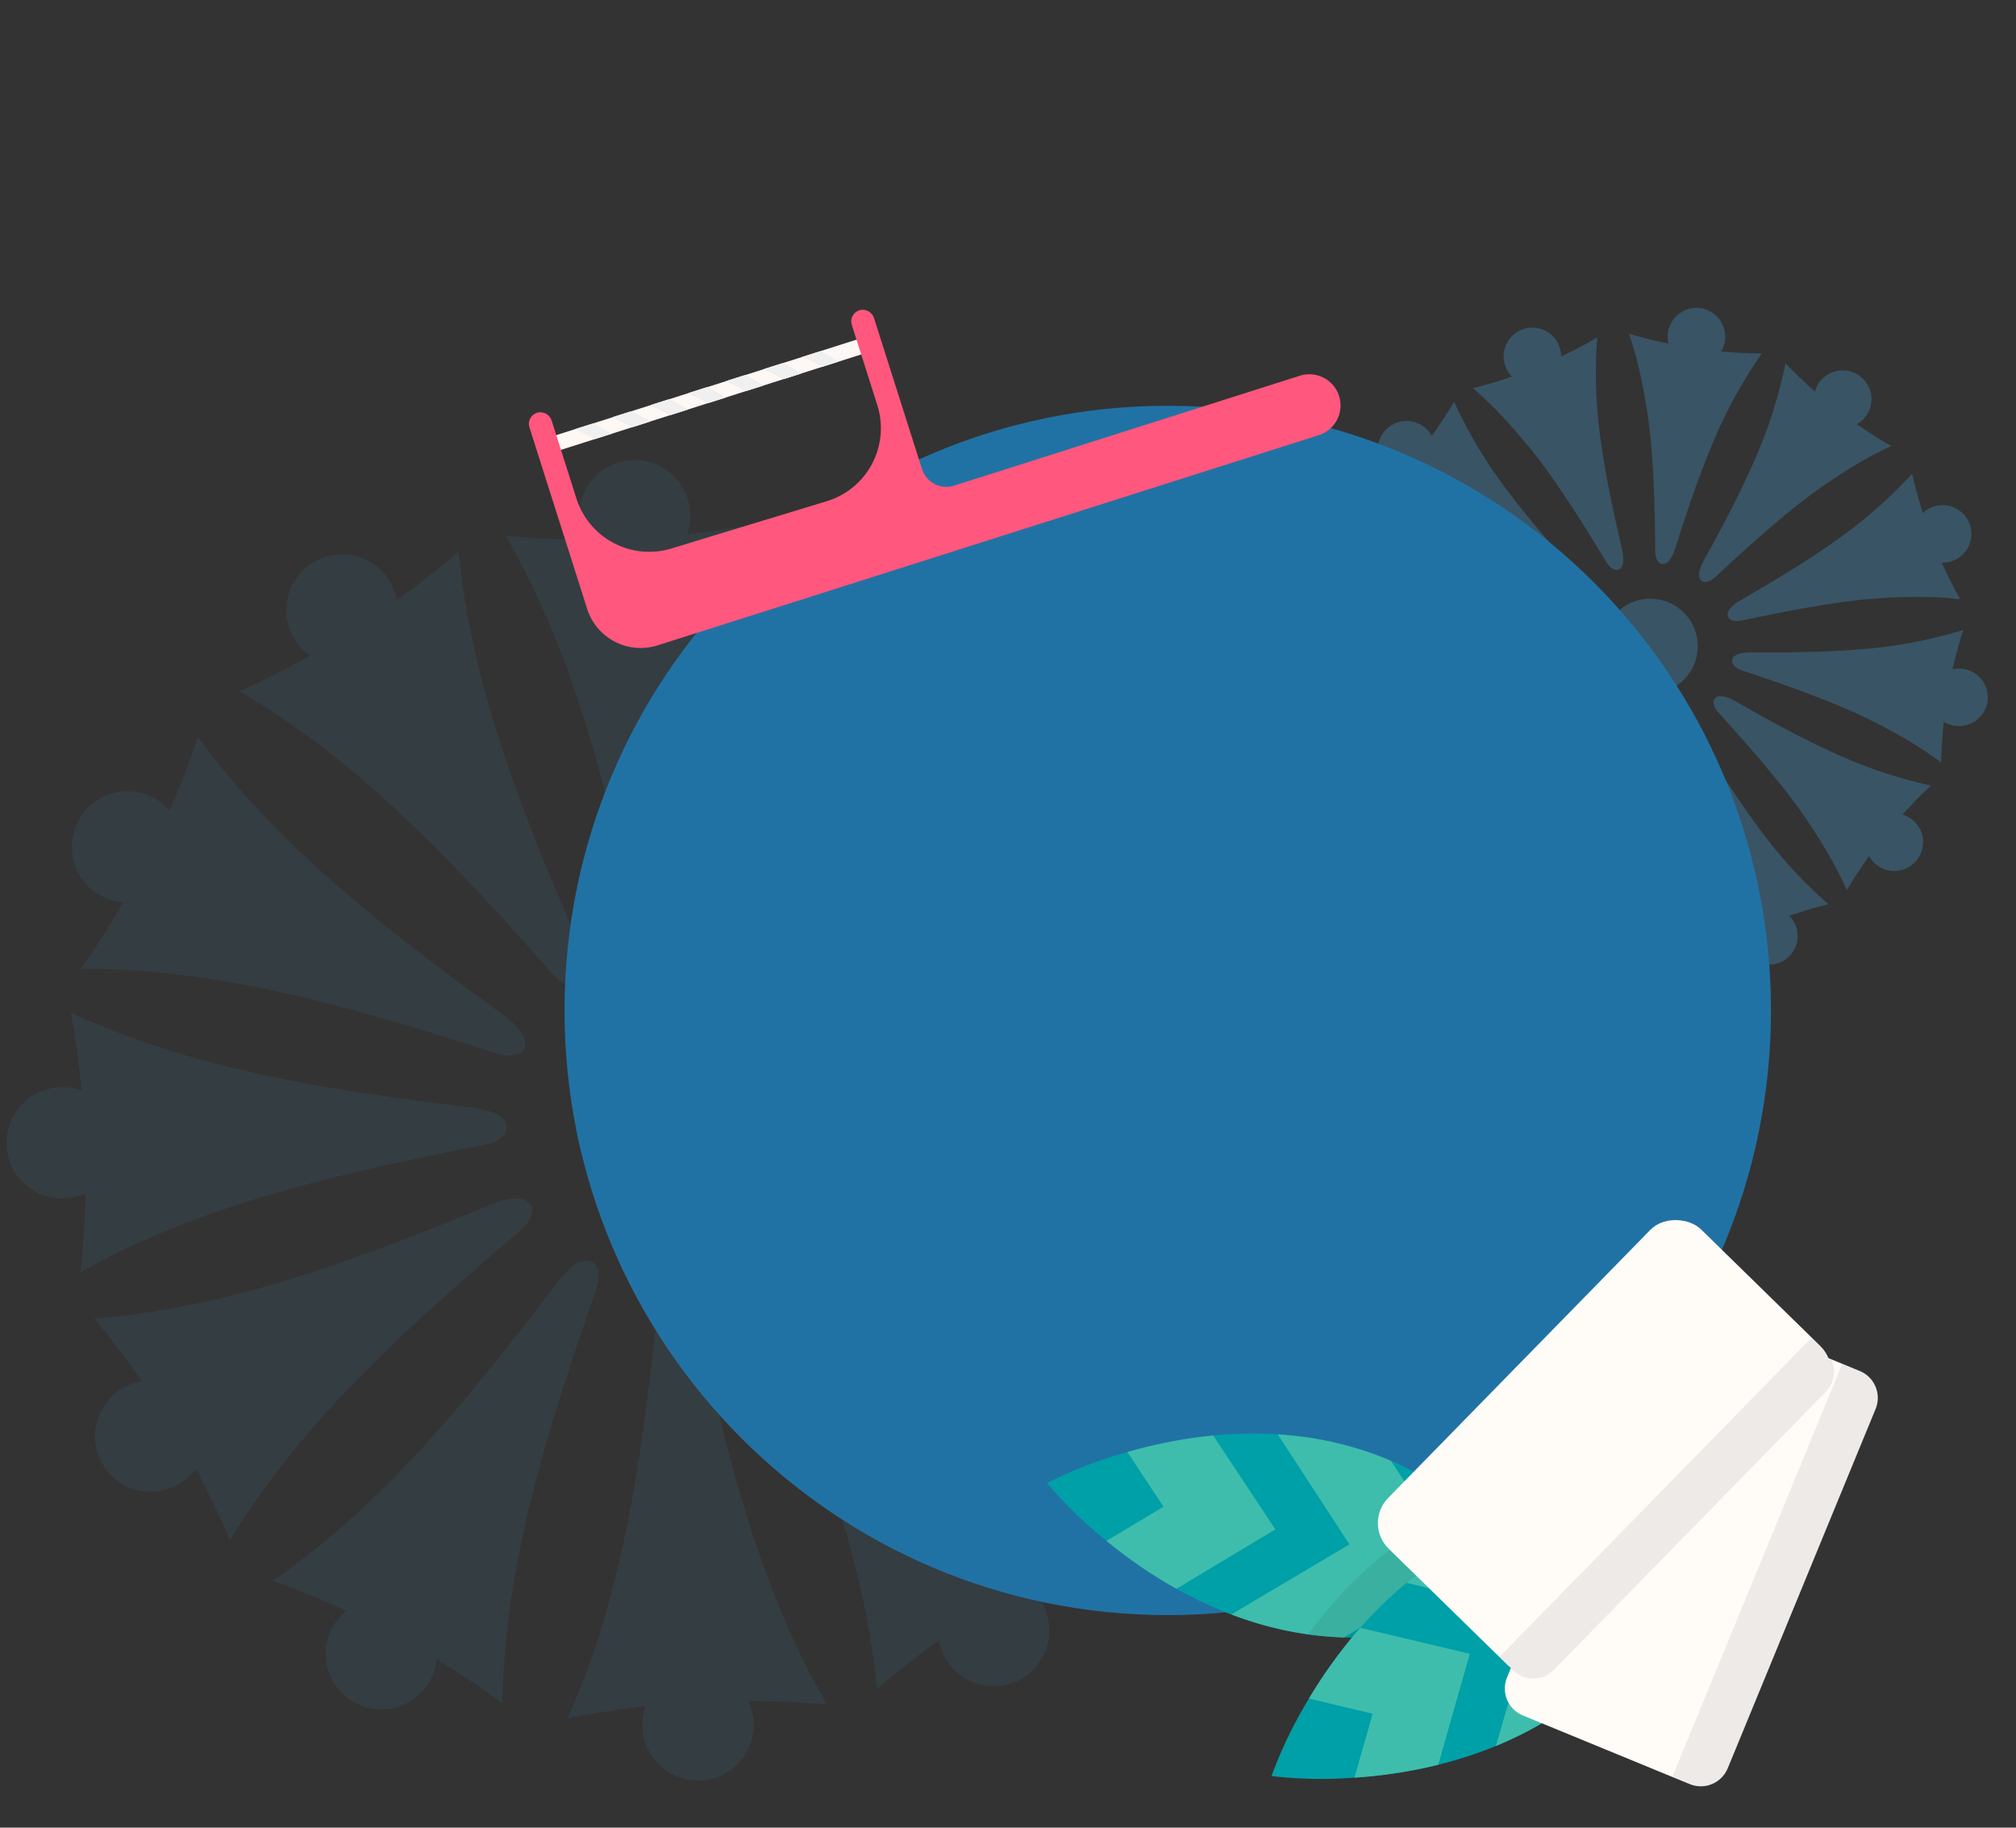
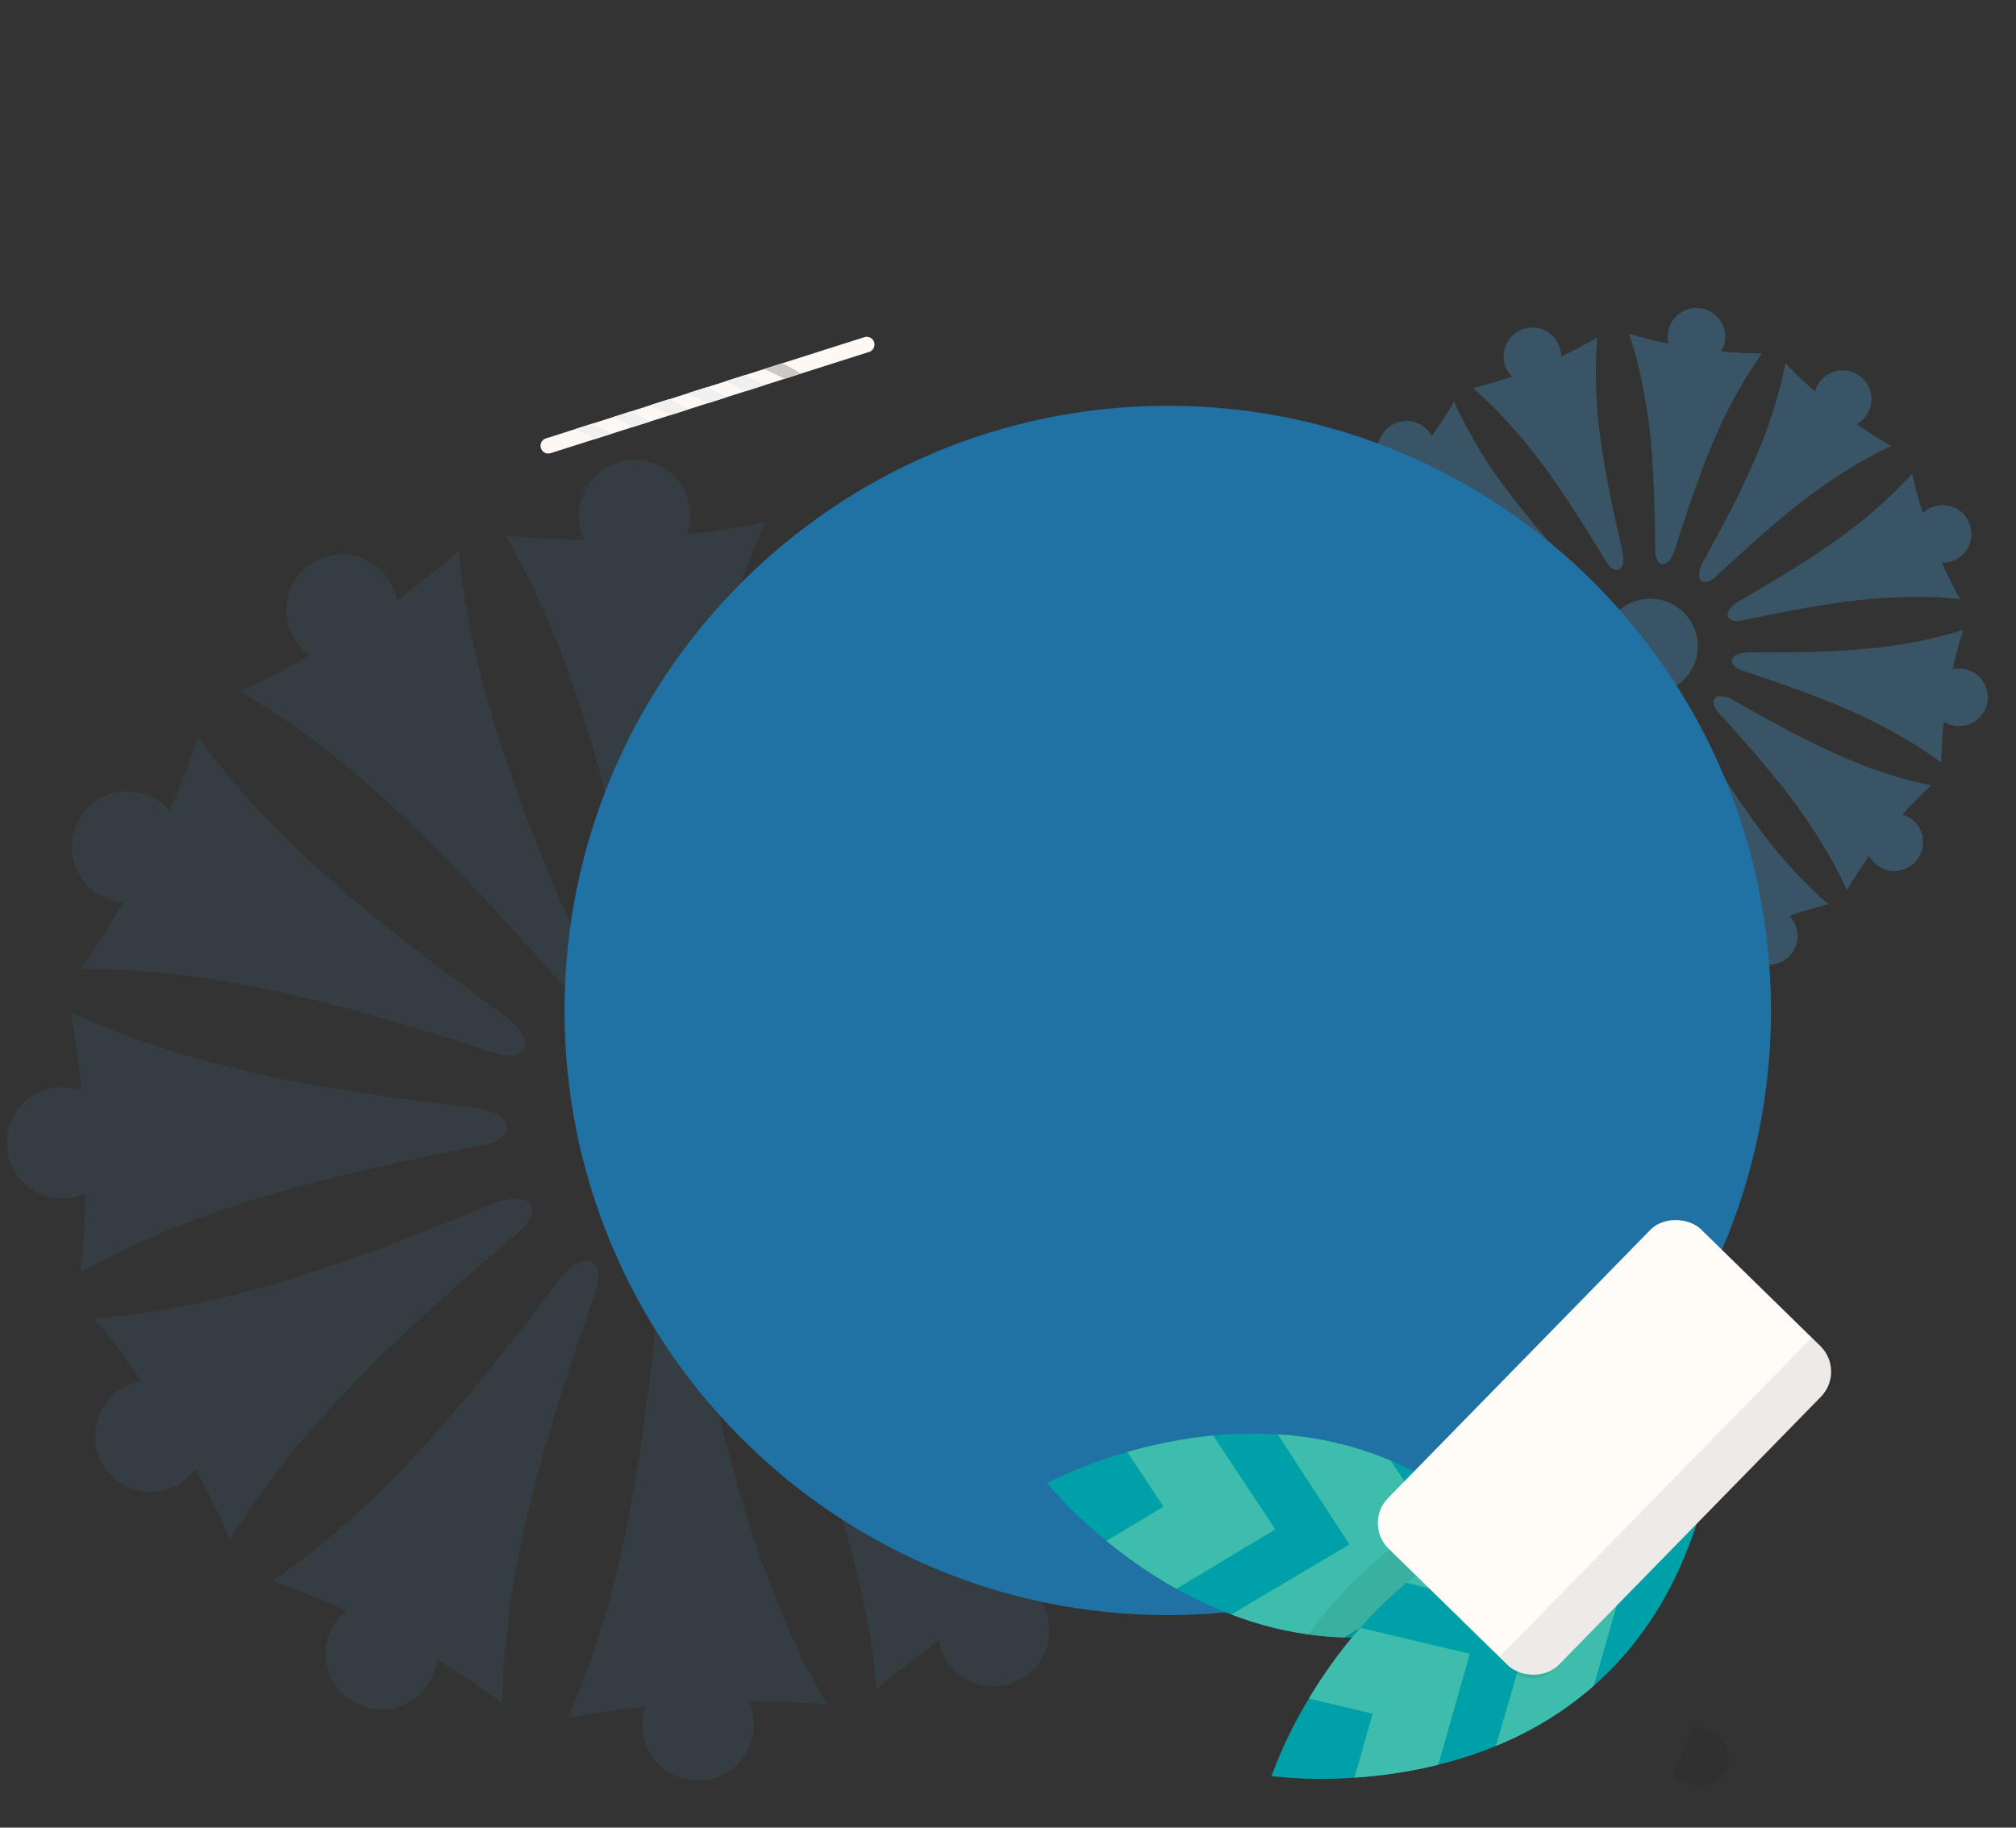
<svg xmlns="http://www.w3.org/2000/svg" width="685.113" height="621.136" viewBox="0 0 685.113 621.136">
  <rect x="0" y="0" width="685.113" height="621.136" fill="#333333" stroke="none" />
  <g opacity=".092" fill="#46a2da">
    <path d="M254.282 578.074a18.911 18.911 0 11-34.886 1.828c-8.89.975-17.734 2.304-26.491 4.069 9.533-21.238 15.872-43.755 20.403-66.545 4.56-22.952 7.335-46.22 9.865-69.477a32.814 32.814 0 011.515-7.56c.68-1.864 2.267-4.845 4.523-5.071a4.554 4.554 0 012.343.253c3.84 2.434 4.207 7.012 5.098 11.143q1.844 8.566 3.763 17.127c2.572 11.416 5.3 22.792 8.351 34.086 6.082 22.426 13.536 44.563 23.774 65.453q3.99 8.138 8.555 15.979c-8.914-.845-17.861-1.235-26.81-1.282zm81.108-364.438a18.908 18.908 0 10-30.822-16.455c-7.63-4.65-15.085-9.6-22.274-14.92-.365 23.273-4.173 46.357-9.734 68.915-5.61 22.725-12.964 44.971-20.533 67.107a32.284 32.284 0 00-1.83 7.488c-.183 1.977-.006 5.348 1.943 6.507a4.508 4.508 0 002.23.762c4.51-.568 6.785-4.561 9.346-7.927q5.307-6.971 10.667-13.908c7.169-9.246 14.457-18.396 22.019-27.324 15.015-17.73 31.15-34.616 49.285-49.193q7.067-5.677 14.522-10.847c-8.43-3.016-16.692-6.454-24.82-10.205zM148.429 563.894a18.908 18.908 0 11-30.822-16.455c-8.117-3.746-16.377-7.177-24.787-10.194 19.128-13.253 36.187-29.27 51.836-46.442 15.762-17.305 30.145-35.798 44.331-54.402a31.982 31.982 0 015.198-5.68c1.545-1.253 4.45-2.99 6.484-2.014a4.6 4.6 0 011.883 1.423c2.035 4.07-.017 8.177-1.386 12.177a1883.614 1883.614 0 00-5.625 16.608c-3.691 11.096-7.24 22.245-10.44 33.5-6.376 22.333-11.433 45.146-13.444 68.32q-.787 9.029-.93 18.1c-7.2-5.321-14.658-10.278-22.292-14.94zm256.537-272.232a18.908 18.908 0 10-18.268-29.775c-4.227-7.877-8.15-15.918-11.656-24.133-12.094 19.89-27.056 37.868-43.262 54.518-16.332 16.769-33.937 32.234-51.66 47.503a32.019 32.019 0 00-5.37 5.528c-1.157 1.61-2.717 4.612-1.612 6.592a4.594 4.594 0 001.533 1.791c4.18 1.784 8.161-.504 12.07-2.11q8.115-3.338 16.247-6.607c10.858-4.345 21.774-8.551 32.815-12.434 21.92-7.695 44.38-14.106 67.399-17.503q8.966-1.32 18.02-2.008c-5.747-6.868-11.14-14.016-16.25-21.364zM66.498 499.222a18.906 18.906 0 11-25.165-27.245 19.107 19.107 0 016.902-2.54c-5.1-7.335-10.488-14.477-16.222-21.333 23.213-1.758 46.023-6.94 68.208-13.846 22.355-6.946 44.122-15.62 65.765-24.497a32.286 32.286 0 017.362-2.276c1.965-.304 5.339-.325 6.614 1.55a4.518 4.518 0 01.898 2.182c-.304 4.538-4.152 7.037-7.357 9.79a2048.74 2048.74 0 00-13.253 11.494c-8.797 7.701-17.499 15.524-25.958 23.608-16.797 16.047-32.696 33.169-46.163 52.136q-5.248 7.39-9.954 15.141c-3.52-8.227-7.444-16.28-11.681-24.163zm329.762-13.467a18.906 18.906 0 1022.848-29.214 18.679 18.679 0 00-7.094-1.972c4.484-7.736 9.271-15.29 14.416-22.595-23.271.15-46.428-3.139-69.109-8.195-22.845-5.094-45.255-11.95-67.555-19.015a32.082 32.082 0 00-7.517-1.667c-1.988-.14-5.356.114-6.469 2.088a4.543 4.543 0 00-.72 2.247c.675 4.492 4.718 6.674 8.133 9.157q7.1 5.149 14.15 10.357c9.4 6.957 18.717 14.045 27.813 21.402 18.059 14.615 35.312 30.374 50.292 48.17q5.836 6.943 11.162 14.276c2.828-8.49 6.084-16.837 9.646-25.04zM41.902 306.688A18.907 18.907 0 1157.657 275.5c3.57-8.198 6.82-16.53 9.642-25.006 13.683 18.824 30.069 35.52 47.595 50.778 17.648 15.37 36.463 29.34 55.382 43.103a32.455 32.455 0 015.8 5.07c1.288 1.512 3.082 4.372 2.158 6.44a4.554 4.554 0 01-1.39 1.905c-4.014 2.127-8.167.167-12.2-1.112q-8.351-2.656-16.73-5.248c-11.176-3.437-22.41-6.73-33.726-9.69-22.477-5.871-45.39-10.414-68.609-11.91q-9.043-.587-18.117-.522c5.156-7.311 9.953-14.886 14.44-22.621zm277.159 250.76a18.91 18.91 0 1029.445-18.802c7.8-4.376 15.763-8.441 23.918-12.103-20.105-11.723-38.357-26.354-55.289-42.263-17.062-16.03-32.851-33.338-48.436-50.783a32 32 0 00-5.63-5.264c-1.638-1.13-4.665-2.633-6.628-1.499a4.493 4.493 0 00-1.754 1.571c-1.715 4.208.65 8.146 2.324 12.025q3.488 8.041 6.901 16.124c4.544 10.77 8.952 21.619 13.023 32.58 8.094 21.78 14.913 44.122 18.73 67.074q1.49 8.934 2.337 17.973c6.76-5.869 13.813-11.396 21.064-16.634zM105.39 222.812a18.906 18.906 0 1129.444-18.799c7.235-5.238 14.284-10.752 21.039-16.614 2.176 23.178 7.772 45.89 15.077 67.947 7.36 22.225 16.426 43.825 25.696 65.307a32.414 32.414 0 012.408 7.317c.332 1.964.426 5.34-1.428 6.64a4.54 4.54 0 01-2.16.941c-4.545-.22-7.12-4.02-9.933-7.178q-5.835-6.542-11.725-13.037c-7.864-8.661-15.846-17.215-24.076-25.526-16.361-16.506-33.759-32.093-52.971-45.208a248.42 248.42 0 00-15.328-9.679c8.168-3.669 16.143-7.741 23.956-12.112zm320.42 167.691a18.907 18.907 0 10-1.329-34.913c.175-8.936.695-17.86 1.662-26.754-20.28 11.417-42.136 19.764-64.42 26.331-22.467 6.615-45.384 11.468-68.32 16.093a32.59 32.59 0 00-7.386 2.19c-1.796.844-4.621 2.693-4.646 4.961a4.51 4.51 0 00.464 2.313c2.768 3.605 7.357 3.556 11.554 4.068q8.7 1.072 17.397 2.209c11.596 1.532 23.173 3.21 34.697 5.243 22.88 4.035 45.602 9.453 67.33 17.763q8.47 3.244 16.683 7.073c-1.638-8.796-2.836-17.668-3.695-26.575zM29.06 405.584a18.908 18.908 0 11-1.33-34.906c-.852-8.901-2.05-17.766-3.681-26.55 21.089 9.84 43.513 16.503 66.238 21.355 22.888 4.894 46.112 7.998 69.33 10.865a32.642 32.642 0 017.53 1.625c1.864.703 4.82 2.333 5.01 4.589a4.588 4.588 0 01-.286 2.339c-2.487 3.81-7.068 4.108-11.214 4.943q-8.592 1.72-17.18 3.516c-11.444 2.403-22.86 4.962-34.194 7.86-22.507 5.765-44.756 12.89-65.788 22.837q-8.194 3.858-16.105 8.316c.966-8.901 1.491-17.843 1.665-26.791zM233.503 181.58a18.911 18.911 0 10-34.886 1.829c-8.94-.041-17.875-.44-26.77-1.272 11.701 20.115 20.36 41.85 27.247 64.042 6.935 22.356 12.124 45.203 17.073 68.07a32.846 32.846 0 002.296 7.356c.87 1.782 2.762 4.586 5.029 4.569a4.488 4.488 0 002.304-.496c3.564-2.817 3.45-7.408 3.905-11.616q.938-8.712 1.952-17.426c1.364-11.622 2.888-23.22 4.742-34.773 3.705-22.932 8.804-45.733 16.803-67.579q3.117-8.51 6.838-16.786c-8.778 1.772-17.635 3.096-26.53 4.077z" />
    <path d="M225.144 349.59a31.177 31.177 0 11-29.502 32.765 31.175 31.175 0 0129.502-32.766z" fill-rule="evenodd" />
  </g>
  <g opacity=".3" fill="#46a2da">
    <path d="M504.636 305.933a9.778 9.778 0 11-14.234-11.12 154.155 154.155 0 00-11.717-7.399 159.891 159.891 0 0030.534-19.046c9.565-7.409 18.541-15.55 27.417-23.764a16.966 16.966 0 013.155-2.437c.9-.495 2.53-1.12 3.487-.448a2.354 2.354 0 01.826.891c.672 2.259-.737 4.17-1.791 6.083q-2.187 3.968-4.34 7.957c-2.87 5.331-5.663 10.692-8.303 16.136a189.148 189.148 0 00-12.926 33.607q-1.205 4.528-2.082 9.137c-3.192-3.353-6.551-6.54-10.027-9.594zm155.268-114.697a9.776 9.776 0 10-6.445-16.877c-1.4-4.4-2.63-8.862-3.63-13.376a159.714 159.714 0 01-27.176 23.59c-9.896 6.963-20.314 13.152-30.775 19.222a16.692 16.692 0 00-3.255 2.301c-.742.71-1.817 2.086-1.451 3.198a2.331 2.331 0 00.612 1.054c1.952 1.308 4.193.522 6.335.077q4.441-.92 8.883-1.81c5.934-1.176 11.882-2.274 17.862-3.193a189.008 189.008 0 0135.917-2.479q4.683.179 9.347.693c-2.267-4.036-4.326-8.181-6.224-12.401zm-191.766 73.257a9.776 9.776 0 11-6.445-16.877 158.336 158.336 0 00-6.215-12.385 159.843 159.843 0 0035.98-.539c12.022-1.406 23.907-3.743 35.754-6.19a16.536 16.536 0 013.956-.457c1.025.04 2.75.342 3.212 1.412a2.378 2.378 0 01.252 1.194c-.587 2.279-2.78 3.185-4.672 4.281a905.275 905.275 0 00-7.828 4.573c-5.206 3.08-10.373 6.228-15.441 9.531a188.57 188.57 0 00-28.422 22.1q-3.37 3.256-6.503 6.747c-1.005-4.519-2.234-8.98-3.63-13.392zm192.449-19.207a9.776 9.776 0 102.973-17.818c1.022-4.508 2.219-8.976 3.637-13.37a159.953 159.953 0 01-35.375 6.598c-12.06 1.004-24.173 1.064-36.27 1.013a16.555 16.555 0 00-3.972.336c-.998.235-2.623.879-2.867 2.024a2.375 2.375 0 00-.01 1.22c1.026 2.115 3.356 2.571 5.426 3.27q4.297 1.453 8.581 2.933c5.711 1.987 11.398 4.048 17.022 6.28a188.831 188.831 0 0132.237 16.034q3.946 2.526 7.711 5.328c.087-4.628.408-9.248.906-13.85zm-202.482-33.821a9.775 9.775 0 11-.578-19.168 9.879 9.879 0 013.554 1.35c.498-4.593.82-9.206.908-13.827a159.532 159.532 0 0031.31 17.737c11.08 4.872 22.518 8.87 33.974 12.746a16.693 16.693 0 013.645 1.61c.867.55 2.193 1.684 2.055 2.848a2.336 2.336 0 01-.394 1.154c-1.654 1.67-4.003 1.34-6.187 1.327a989.685 989.685 0 00-9.07-.01c-6.046.02-12.094.121-18.138.406a189.124 189.124 0 00-35.698 4.685q-4.555 1.104-9.021 2.532a155.67 155.67 0 003.64-13.39zm133.246 106.604a9.775 9.775 0 1018.827-3.649 9.658 9.658 0 00-2.1-3.176 156.972 156.972 0 0113.29-3.927 159.76 159.76 0 01-24.188-26.64c-7.186-9.738-13.605-20.014-19.91-30.335a16.588 16.588 0 00-2.368-3.201c-.729-.728-2.13-1.772-3.234-1.385a2.349 2.349 0 00-1.045.642c-1.256 1.98-.418 4.202.072 6.33q1.024 4.417 2.009 8.841c1.307 5.904 2.539 11.83 3.595 17.784a189.4 189.4 0 013.281 35.857q-.078 4.689-.486 9.358c3.984-2.353 8.087-4.503 12.258-6.499zm-77.533-190.077a9.776 9.776 0 1116.724-6.826 154.434 154.434 0 0012.247-6.486 159.8 159.8 0 001.346 35.96c1.677 11.986 4.276 23.817 6.99 35.605a16.781 16.781 0 01.543 3.946c-.009 1.027-.28 2.751-1.342 3.244a2.354 2.354 0 01-1.189.273c-2.288-.531-3.243-2.705-4.387-4.57q-2.356-3.871-4.75-7.725c-3.195-5.133-6.461-10.229-9.873-15.223a188.79 188.79 0 00-22.722-27.917q-3.331-3.297-6.893-6.349a157.062 157.062 0 0013.306-3.932zm23.09 191.866a9.777 9.777 0 1017.867 2.652c4.527.944 9.014 2.053 13.44 3.39a159.581 159.581 0 01-7.24-35.248c-1.224-12.042-1.512-24.152-1.675-36.247a16.546 16.546 0 00-.41-3.962c-.255-.997-.926-2.61-2.076-2.831a2.323 2.323 0 00-1.216.018c-2.097 1.06-2.51 3.4-3.172 5.482q-1.37 4.318-2.778 8.63c-1.882 5.745-3.842 11.473-5.972 17.13a188.724 188.724 0 01-15.444 32.525q-2.45 3.994-5.186 7.807c4.629.003 9.256.238 13.862.654zM567.045 116.8a9.775 9.775 0 1117.866 2.653c4.599.41 9.222.645 13.844.651a159.657 159.657 0 00-17.167 31.627c-4.666 11.17-8.453 22.676-12.126 34.2a16.76 16.76 0 01-1.543 3.672c-.536.878-1.644 2.228-2.81 2.107a2.347 2.347 0 01-1.162-.366c-1.698-1.628-1.414-3.984-1.441-6.17q-.058-4.533-.152-9.065c-.131-6.048-.344-12.092-.736-18.126a188.871 188.871 0 00-5.338-35.607 124.854 124.854 0 00-2.695-8.977c4.432 1.34 8.926 2.455 13.46 3.401zm68.148 174.124a9.776 9.776 0 1011.322-14.076c3.1-3.428 6.332-6.736 9.724-9.876a159.6 159.6 0 01-34.07-11.578c-11.009-5.038-21.597-10.916-32.115-16.893a16.85 16.85 0 00-3.624-1.652c-.988-.279-2.718-.516-3.495.36a2.332 2.332 0 00-.603 1.062c-.143 2.345 1.663 3.881 3.128 5.506q3.031 3.37 6.04 6.763c4.006 4.526 7.953 9.113 11.76 13.815a189.167 189.167 0 0120.248 29.772q2.208 4.136 4.113 8.417c2.344-3.988 4.887-7.857 7.574-11.623zM475.258 162.227a9.776 9.776 0 1111.323-14.07 157.421 157.421 0 007.57-11.61 159.513 159.513 0 0018.603 30.801c7.273 9.675 15.28 18.764 23.366 27.756a16.878 16.878 0 012.386 3.187c.49.907 1.09 2.545.398 3.49a2.372 2.372 0 01-.904.816c-2.263.643-4.152-.795-6.053-1.875q-3.936-2.243-7.897-4.456c-5.28-2.945-10.603-5.818-16.01-8.532a188.91 188.91 0 00-33.417-13.399q-4.505-1.274-9.104-2.215a156.48 156.48 0 009.738-9.89zm155.763-18.06a9.778 9.778 0 10-14.233-11.12c-3.475-3.05-6.83-6.232-10.015-9.578a159.8 159.8 0 01-11.09 34.23c-4.88 11.079-10.606 21.756-16.43 32.357a16.983 16.983 0 00-1.6 3.649c-.266.99-.48 2.725.41 3.492a2.321 2.321 0 001.064.586c2.347.11 3.86-1.72 5.465-3.208q3.32-3.082 6.67-6.137c4.483-4.074 9.01-8.083 13.653-11.96a189.228 189.228 0 0129.48-20.673q4.103-2.264 8.363-4.23c-4.026-2.286-7.932-4.774-11.735-7.408z" />
    <path d="M570.768 206.891a16.12 16.12 0 11-22.627 2.779 16.119 16.119 0 0122.627-2.779z" fill-rule="evenodd" />
  </g>
  <path d="M396.846 137.909c113.218 0 205 92.005 205 205.5s-91.782 205.5-205 205.5-205-92.005-205-205.5 91.782-205.5 205-205.5z" fill="#2172a4" />
  <path d="M187.157 154.002l108.159-34.384a2.633 2.633 0 10-1.595-5.018l-108.16 34.384a2.633 2.633 0 101.596 5.018z" fill="#fef8f5" />
  <path d="M202.217 149.212l5.612-1.783a60.656 60.656 0 00-6.312-3.519l-6.238 1.983c2.126.9 4.566 2.03 6.938 3.32z" fill="#f0f0f0" />
-   <path d="M215.095 145.12l5.6-1.782a62.026 62.026 0 00-6.319-3.515l-6.226 1.983a80.315 80.315 0 016.945 3.314z" fill="#ccc8c6" />
  <path d="M215.095 145.12l5.6-1.782a62.026 62.026 0 00-6.319-3.515l-6.226 1.983a80.315 80.315 0 016.945 3.314z" fill="#f0f0f0" />
  <path d="M227.964 141.028l5.6-1.783a60.863 60.863 0 00-6.31-3.519l-6.239 1.983c2.126.897 4.57 2.03 6.949 3.319z" fill="#ccc8c6" />
  <path d="M227.964 141.028l5.6-1.783a60.863 60.863 0 00-6.31-3.519l-6.239 1.983c2.126.897 4.57 2.03 6.949 3.319z" fill="#f0f0f0" />
  <path d="M240.834 136.936l5.612-1.784a60.6 60.6 0 00-6.311-3.518l-6.24 1.982a79.808 79.808 0 016.939 3.32z" fill="#ccc8c6" />
  <path d="M240.834 136.936l5.612-1.784a60.6 60.6 0 00-6.311-3.518l-6.24 1.982a79.808 79.808 0 016.939 3.32z" fill="#f0f0f0" />
  <path d="M253.712 132.843l5.601-1.784a62.1 62.1 0 00-6.32-3.515l-6.226 1.977a83.695 83.695 0 016.945 3.322z" fill="#ccc8c6" />
  <path d="M253.712 132.843l5.601-1.784a62.1 62.1 0 00-6.32-3.515l-6.226 1.977a83.695 83.695 0 016.945 3.322z" fill="#f0f0f0" />
  <path d="M266.583 128.752l5.6-1.783a60.468 60.468 0 00-6.31-3.518l-6.238 1.983c2.128.9 4.568 2.03 6.948 3.318z" fill="#ccc8c6" />
-   <path d="M266.583 128.752l5.6-1.783a60.468 60.468 0 00-6.31-3.518l-6.238 1.983c2.128.9 4.568 2.03 6.948 3.318zm12.869-4.092l5.61-1.784a61.908 61.908 0 00-6.32-3.514l-6.225 1.983a78.84 78.84 0 016.935 3.315z" fill="#f0f0f0" />
-   <path d="M199.533 206.923l-19.607-61.673a3.95 3.95 0 012.94-5.061 4.064 4.064 0 014.636 2.828l8.403 26.433a25.937 25.937 0 0032.271 16.955l52.794-16.068a25.937 25.937 0 0017.166-32.671l-8.66-27.241a3.948 3.948 0 012.94-5.061 4.063 4.063 0 014.636 2.828l16.275 51.197a8.7 8.7 0 0010.929 5.657l117.492-37.352a10.6 10.6 0 0113.316 6.893 10.6 10.6 0 01-6.893 13.316l-143.973 45.77-11.777 3.745-68.92 21.91a19.086 19.086 0 01-23.968-12.405z" fill="#ff577d" />
  <path d="M376.024 523.677a165.836 165.836 0 0019.963 14.073q1.866 1.11 3.81 2.202a139.8 139.8 0 0018.668 8.734q3.154 1.192 6.427 2.252a118.965 118.965 0 0019.68 4.525 112.076 112.076 0 0012.155 1.036l.001.006c20.308.631 42.868-4.245 66.893-18.411a136.362 136.362 0 00-25.545-26.57 112.946 112.946 0 00-25.434-15.08 114.581 114.581 0 00-32.191-8.41c-2.09-.242-4.172-.424-6.218-.55a137.341 137.341 0 00-21.948.392 139.94 139.94 0 00-4.495.503 165.048 165.048 0 00-24.68 5.11 149.665 149.665 0 00-27.297 10.523 148.052 148.052 0 0020.21 19.665z" fill="#00a0a8" />
  <path d="M399.793 539.955l33.615-20.184-21.118-31.893a132.68 132.68 0 00-4.501.504 165.429 165.429 0 00-24.68 5.112l12.296 18.561-19.374 11.633a165.558 165.558 0 0019.963 14.071 174.32 174.32 0 003.799 2.196z" fill="#3ebdad" />
  <path d="M456.723 556.498l.007-.001 39.857-23.903-23.946-36.158a114.8 114.8 0 00-32.192-8.412 118.88 118.88 0 00-6.217-.549l24.351 37.4-40.12 23.807q3.153 1.193 6.427 2.247a115.947 115.947 0 0031.833 5.57z" fill="#3ebdad" />
  <path d="M444.57 555.463a112.189 112.189 0 0012.156 1.037l.001.006c20.308.63 42.867-4.245 66.893-18.412a136.381 136.381 0 00-25.545-26.57 115.336 115.336 0 00-24.062 13.832 111.637 111.637 0 00-4.914 3.855 137.343 137.343 0 00-15.747 15.29 184.663 184.663 0 00-2.943 3.446 151.468 151.468 0 00-5.838 7.516z" opacity=".07" />
  <path d="M541.63 572.913l.005-.001c15.25-13.428 28.377-32.411 36.22-59.172-25.778-4.704-47.514-2.165-65.677 4.466a114.808 114.808 0 00-29.241 15.873q-2.532 1.879-4.914 3.853a137.021 137.021 0 00-15.743 15.295q-1.519 1.718-2.944 3.443a165.415 165.415 0 00-14.513 20.605 149.579 149.579 0 00-12.72 26.34 148.1 148.1 0 0028.196.531 165.5 165.5 0 0024.19-3.382c1.413-.31 2.84-.636 4.286-.996a140.307 140.307 0 0019.597-6.391c2.078-.858 4.153-1.77 6.226-2.755a115.926 115.926 0 0027.031-17.709z" fill="#00a0a8" />
  <path d="M488.77 599.765l10.727-37.71-37.217-8.831q-1.518 1.718-2.943 3.443a165.343 165.343 0 00-14.514 20.605l21.664 5.138-6.187 21.733a165.535 165.535 0 0024.189-3.382c1.413-.31 2.841-.637 4.281-.996z" fill="#3ebdad" />
  <path d="M541.63 572.917l.007-.002 12.74-44.693-42.197-10.012a114.828 114.828 0 00-29.242 15.872q-2.532 1.88-4.914 3.854l43.343 10.641-13 44.795c2.078-.857 4.154-1.77 6.226-2.755a115.9 115.9 0 0027.037-17.7z" fill="#3ebdad" />
  <g transform="rotate(-14 2015.965 -1587.521)">
-     <path d="M36.928 156.024l44.234 32.572 5.17 3.8a9.881 9.881 0 0013.667-1.916c.054-.059.1-.119.147-.183l78.3-106.338c.043-.06.094-.125.134-.191l.09-.131a9.873 9.873 0 00-2.324-13.493l-5.164-3.808-44.234-32.572a9.886 9.886 0 00-13.814 2.1l-78.3 106.342a9.887 9.887 0 002.094 13.818z" fill="#fffbf7" />
-     <path d="M81.162 188.596l5.17 3.8A9.881 9.881 0 00100 190.48l78.577-106.712.09-.131a9.872 9.872 0 00-2.323-13.493l-5.164-3.808z" opacity=".07" />
+     <path d="M81.162 188.596l5.17 3.8A9.881 9.881 0 00100 190.48a9.872 9.872 0 00-2.323-13.493l-5.164-3.808z" opacity=".07" />
    <rect width="151.816" height="81.104" rx="12.178" transform="rotate(-31.641 140.532 39.821)" fill="#fffbf7" />
    <path d="M34 134.82l3.367 5.466a9.874 9.874 0 0013.59 3.222l112.428-69.277a9.873 9.873 0 003.232-13.586l-3.368-5.466z" opacity=".07" />
  </g>
</svg>